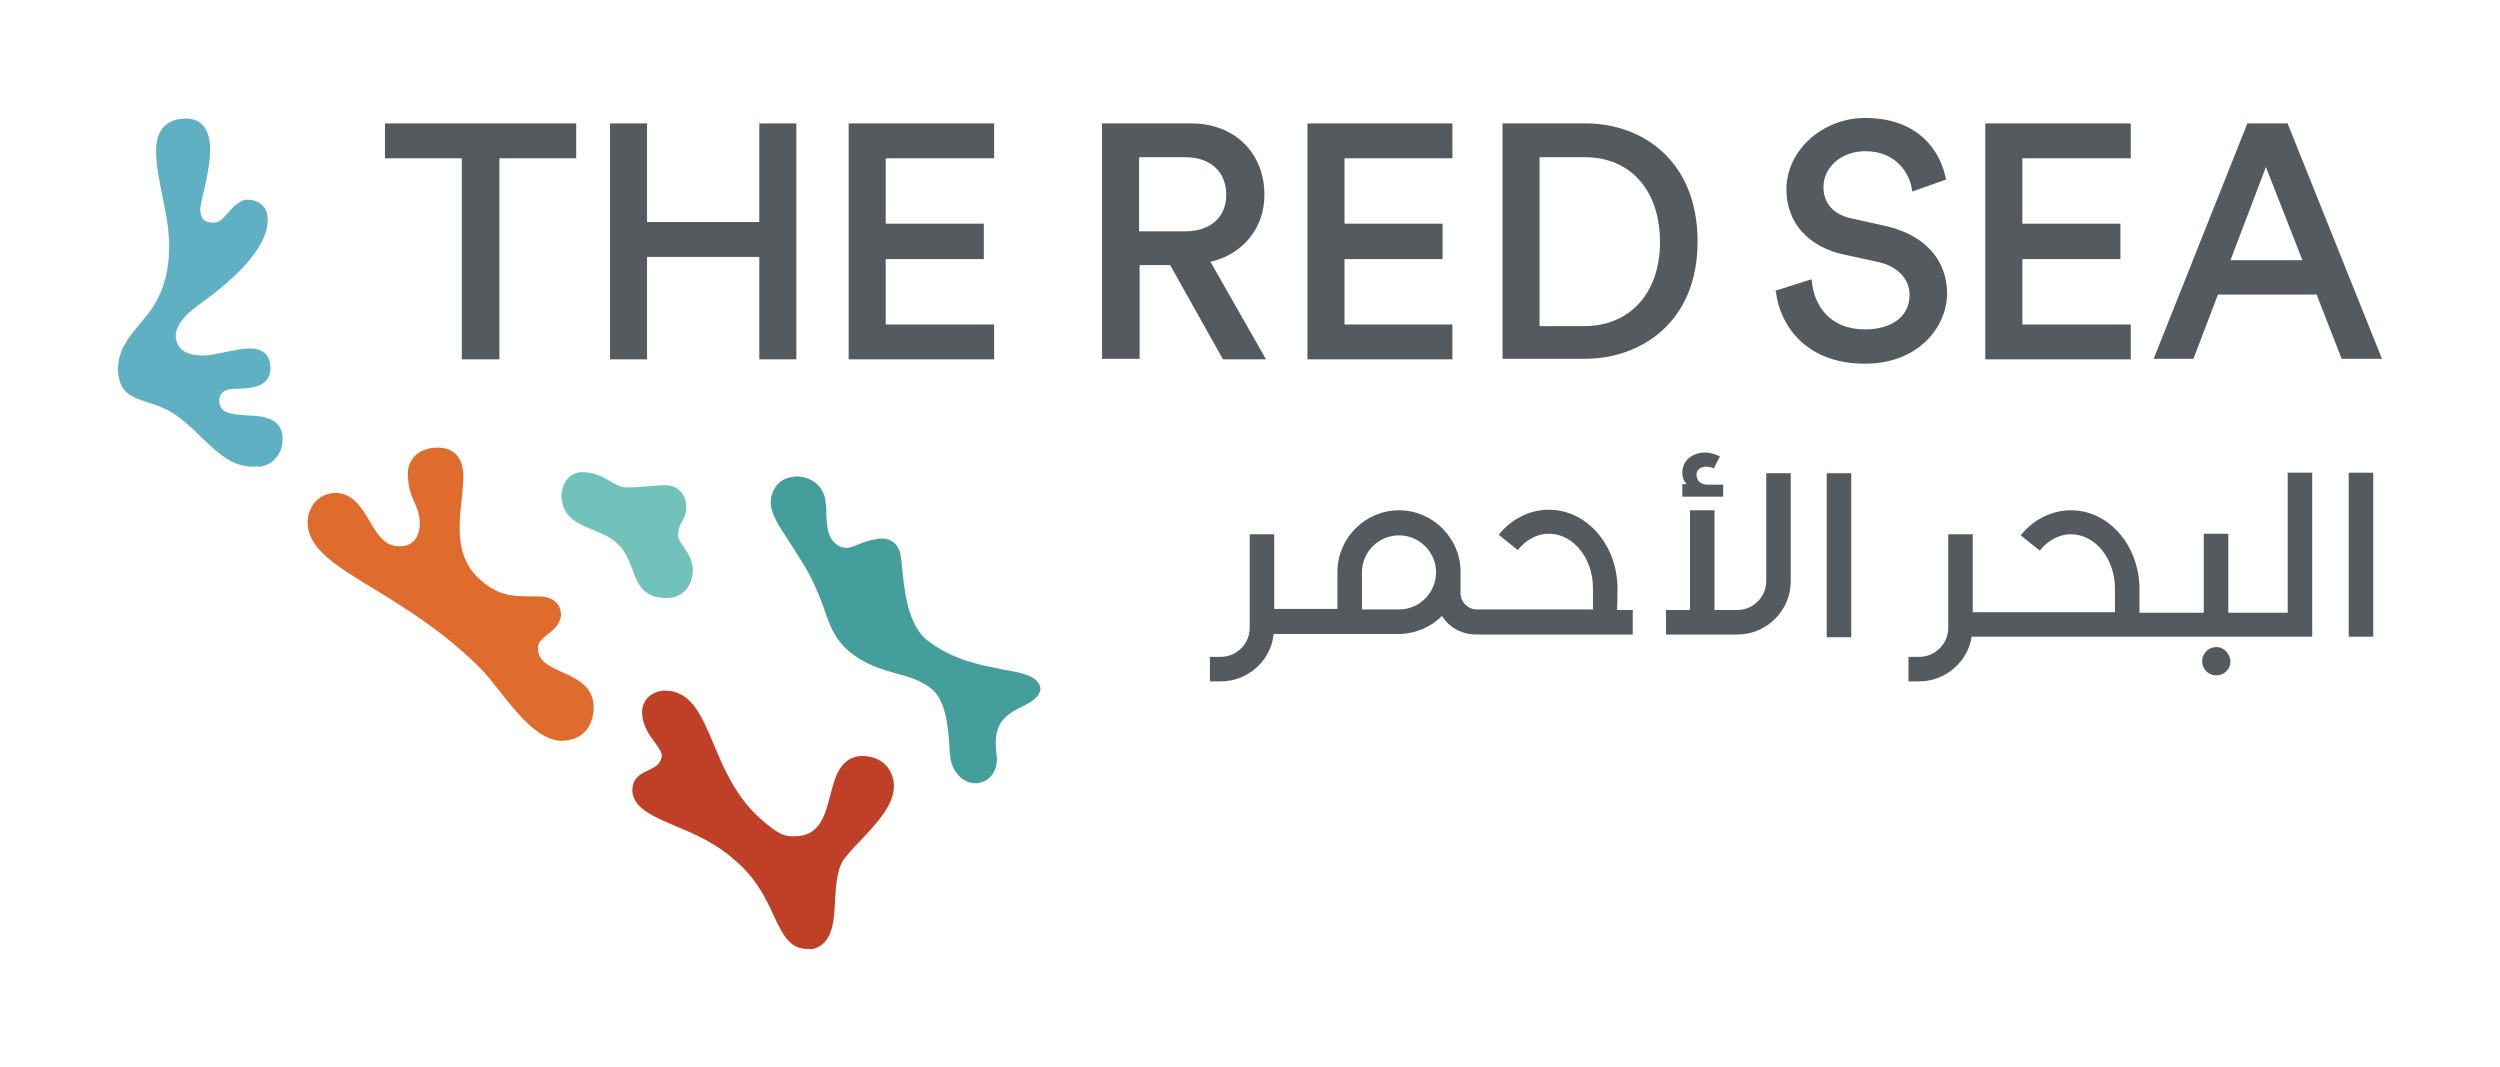
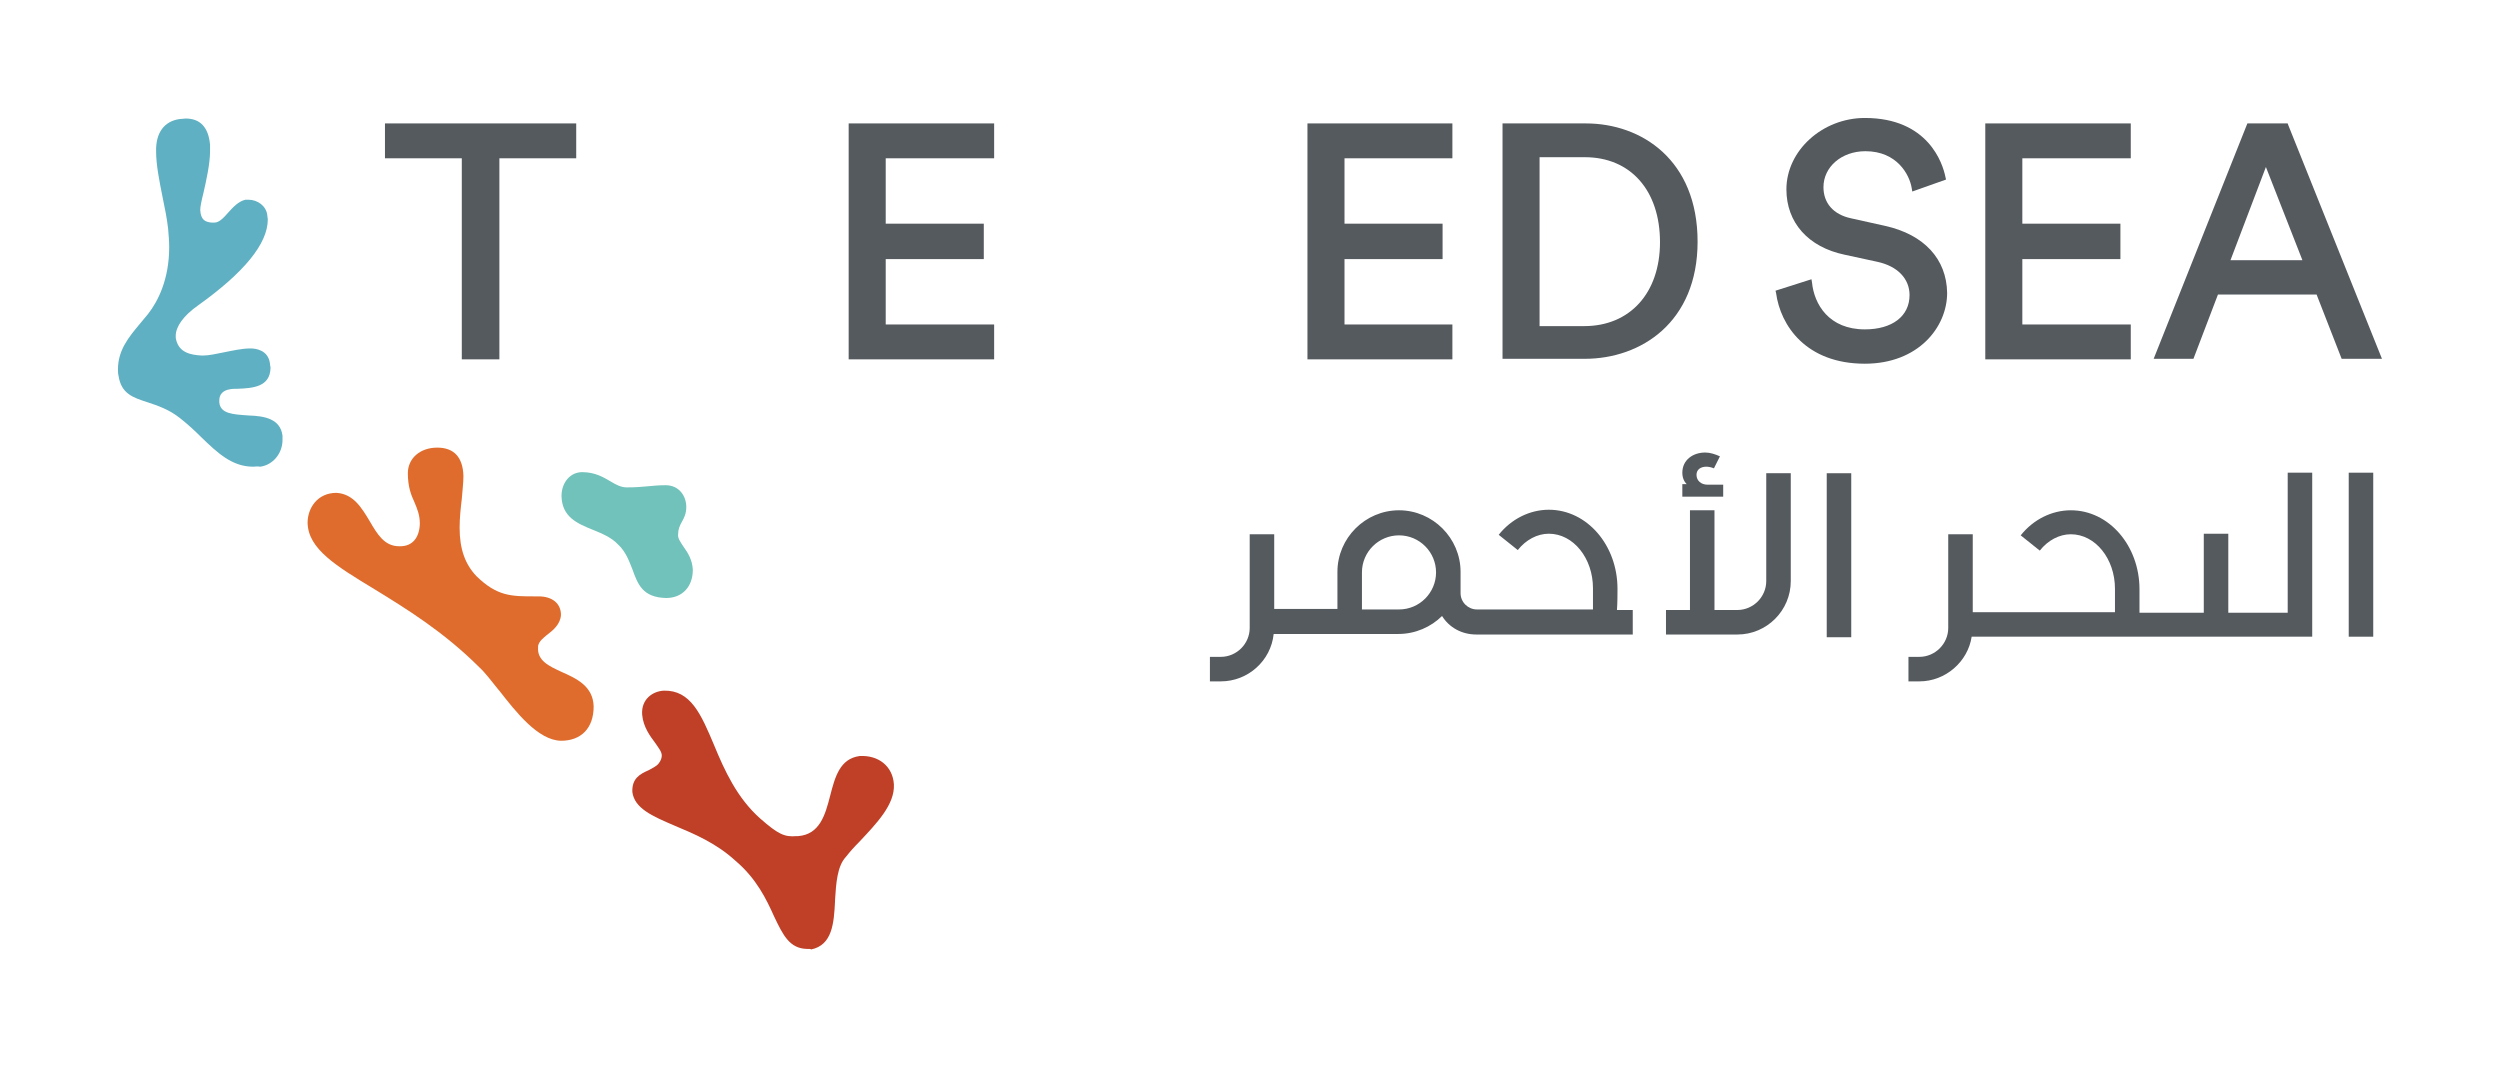
<svg xmlns="http://www.w3.org/2000/svg" xmlns:ns1="http://sodipodi.sourceforge.net/DTD/sodipodi-0.dtd" xmlns:ns2="http://www.inkscape.org/namespaces/inkscape" version="1.1" id="LOGO_H" x="0px" y="0px" viewBox="0 0 331.264 141.444" xml:space="preserve" ns1:docname="Red_Sea_Project_Logo.svg" width="331.264" height="141.444" ns2:version="1.3.2 (091e20e, 2023-11-25, custom)">
  <defs id="defs16">
	
	
	

		
		
		
		
		
		
		
		
		
	
		
		
		
		
		
		
		
	</defs>
  <ns1:namedview id="namedview16" pagecolor="#ffffff" bordercolor="#999999" borderopacity="1" ns2:showpageshadow="2" ns2:pageopacity="0" ns2:pagecheckerboard="0" ns2:deskcolor="#d1d1d1" ns2:zoom="1.7254902" ns2:cx="170.96591" ns2:cy="117.06818" ns2:window-width="1500" ns2:window-height="912" ns2:window-x="-8" ns2:window-y="-8" ns2:window-maximized="1" ns2:current-layer="LOGO_H" />
  <style type="text/css" id="style1">
	.st0{fill:#C03F27;}
	.st1{fill:#449F9C;}
	.st2{fill:#71C2BA;}
	.st3{fill:#DF6C2D;}
	.st4{fill:#5FB0C2;}
	.st5{fill:#FFFFFF;}
</style>
  <g id="g18" transform="matrix(0.722,0,0,0.722,9.062,13.321)">
    <g id="g5" style="display:inline">
      <path class="st0" d="m 135.9,155.7 c -0.1,0 -0.2,0 -0.4,0 -3.1,-0.1 -4.3,-2.4 -6,-6 -1.4,-3.1 -3.2,-6.9 -7.1,-10.2 -3.5,-3.2 -7.5,-4.9 -11.1,-6.4 -4.2,-1.8 -7.4,-3.2 -7.8,-6.2 -0.1,-2.5 1.4,-3.3 3,-4 0.7,-0.4 1.4,-0.7 1.8,-1.2 0.4,-0.5 0.6,-1 0.6,-1.5 0,-0.7 -0.6,-1.4 -1.2,-2.3 -0.9,-1.2 -2.2,-2.9 -2.4,-5.2 -0.2,-2.8 1.9,-4.3 4,-4.4 4.9,-0.1 6.8,4.3 9.2,10 1.9,4.6 4.2,9.7 8.5,13.5 3.2,2.8 4.4,3.4 6.6,3.2 0.1,0 0.2,0 0.3,0 4,-0.3 5,-3.9 5.9,-7.4 0.9,-3.5 1.8,-6.8 5.4,-7.3 3.5,-0.2 6.1,1.9 6.3,5.2 0.2,3.7 -3.2,7.2 -6.4,10.6 -0.9,0.9 -1.7,1.8 -2.4,2.7 -1.6,1.7 -1.8,4.8 -2,7.9 v 0.2 c -0.2,4.1 -0.5,8.1 -4.4,8.9 -0.1,-0.1 -0.2,-0.1 -0.4,-0.1 z" id="path1" />
-       <path class="st1" d="m 166.5,125.3 c -2.7,0 -4.3,-2.6 -4.6,-4.4 -0.1,-0.7 -0.2,-1.6 -0.2,-2.5 -0.3,-3.8 -0.7,-8.5 -3.5,-10.6 -1.9,-1.4 -3.8,-2 -6.1,-2.6 -2.4,-0.7 -5.2,-1.4 -8.2,-3.6 -3.1,-2.4 -4,-4.8 -5.1,-8 -0.9,-2.5 -1.9,-5.3 -4.2,-9 -0.9,-1.4 -1.7,-2.7 -2.4,-3.8 -1.6,-2.4 -2.8,-4.2 -3.2,-6.1 0,-0.2 -0.1,-0.5 -0.1,-0.7 -0.1,-2.1 1.2,-4.5 3.8,-4.9 0.3,0 0.5,-0.1 0.8,-0.1 2.3,-0.1 4.8,1.3 5.4,4.1 0.1,0.7 0.2,1.5 0.2,2.3 V 76 c 0.1,2.2 0.3,4.3 1.8,5.4 0.6,0.5 1.2,0.7 1.9,0.7 0,0 0,0 0,0 0.7,0 1.3,-0.3 2.1,-0.6 0.9,-0.4 2,-0.8 3.4,-1 0.3,-0.1 0.6,-0.1 0.8,-0.1 2.1,-0.1 3.5,1.3 3.7,3.5 0.1,0.5 0.1,1.1 0.2,1.8 0.4,4 1,10.7 4.8,13.5 4.6,3.5 9.6,4.4 13.6,5.2 3.5,0.6 6.1,1.1 6.9,3 0.1,0.3 0.1,0.4 0.1,0.6 -0.2,1.5 -1.5,2.3 -3.3,3.2 -2.4,1.2 -5.1,2.5 -4.9,7.2 0,0.4 0.1,0.9 0.1,1.4 0,0.3 0.1,0.5 0.1,0.8 0.1,1.9 -0.8,4.3 -3.6,4.7 z" id="path2" />
      <path class="st2" d="m 109.7,91.3 c -4.3,-0.1 -5.2,-2.5 -6.2,-5.3 -0.6,-1.5 -1.2,-3.2 -2.6,-4.5 -1.2,-1.3 -2.9,-2 -4.6,-2.7 -3,-1.2 -5.7,-2.4 -5.8,-6.2 0,-2.5 1.6,-4.4 3.8,-4.4 2.4,0 4,1 5.2,1.7 1,0.6 1.9,1.1 3,1.1 1.6,0 2.7,-0.1 3.8,-0.2 1,-0.1 2.1,-0.2 3.3,-0.2 2.5,0 3.8,2 3.8,4 0,1.2 -0.4,2 -0.8,2.7 -0.4,0.7 -0.7,1.4 -0.7,2.3 -0.1,0.7 0.4,1.4 1,2.3 0.8,1.1 1.6,2.4 1.7,4.2 0,3.1 -1.9,5.2 -4.9,5.2 z" id="path3" />
      <path class="st3" d="m 90.4,117.5 c -4.2,-0.1 -8.2,-5.2 -11.4,-9.3 l -0.1,-0.1 C 77.6,106.5 76.5,105 75.4,104 68.9,97.5 61.9,93.2 56.2,89.7 49.1,85.4 44,82.3 43.9,77.5 c 0,-2.7 1.8,-5.5 5.3,-5.5 3.1,0.2 4.6,2.7 6.1,5.2 1.4,2.4 2.7,4.6 5.4,4.6 h 0.2 c 2.2,0 3.5,-1.5 3.6,-4.1 0,-1.7 -0.5,-2.8 -1,-4 -0.6,-1.3 -1.2,-2.8 -1.2,-5.3 0,-2.7 2.2,-4.7 5.4,-4.7 3.1,0 4.7,1.8 4.8,5.2 0,1.3 -0.2,2.8 -0.3,4.2 -0.2,1.7 -0.4,3.5 -0.4,5.3 0,3.9 1,6.7 3.1,8.9 3.8,3.7 6.4,3.7 10.7,3.7 h 0.7 c 2.5,0 4.1,1.3 4.1,3.4 -0.1,1.7 -1.4,2.8 -2.6,3.7 -0.7,0.6 -1.4,1.1 -1.6,2 0,0 0,0.2 0,0.2 -0.2,2.5 2,3.5 4.4,4.6 2.7,1.2 5.7,2.6 5.8,6.3 0,4 -2.3,6.3 -6,6.3 z" id="path4" />
      <path class="st4" d="M 33.9,67.2 C 30,67.2 27.3,64.6 24.4,61.8 23.2,60.6 21.9,59.4 20.5,58.3 18.5,56.7 16.4,56 14.6,55.4 11.8,54.5 9.7,53.8 9.2,50.5 9.1,50.1 9.1,49.7 9.1,49.3 c 0,-3.5 2,-5.9 4,-8.3 0.5,-0.6 1,-1.2 1.5,-1.8 1.8,-2.3 3.9,-6.3 3.9,-12.3 0,-1.1 -0.1,-2.2 -0.2,-3.4 -0.2,-1.8 -0.6,-3.8 -1,-5.7 -0.6,-3 -1.2,-6 -1.2,-8.4 -0.1,-3.5 1.5,-5.6 4.3,-6 0.4,0 0.8,-0.1 1.1,-0.1 2.7,0 4.2,1.6 4.5,4.8 0,0.5 0,0.8 0,1.2 0,2.3 -0.7,5.4 -1.2,7.6 -0.4,1.6 -0.6,2.6 -0.6,3.2 0.1,1.8 0.9,2.2 2.1,2.3 h 0.5 c 0.9,0 1.7,-0.9 2.5,-1.8 0.9,-1 1.9,-2.1 3.2,-2.4 0.2,0 0.3,0 0.5,0 1.8,0 3.3,1.2 3.5,2.8 0,0.3 0.1,0.6 0.1,0.8 0,4.5 -4.4,9.8 -12.8,15.8 -2.7,1.9 -4.1,3.9 -4.1,5.6 0,0.3 0,0.5 0.1,0.8 0.6,2.3 2.7,2.7 4.7,2.8 h 0.2 c 1.1,0 2.4,-0.3 3.9,-0.6 1.5,-0.3 3.3,-0.7 4.7,-0.7 h 0.2 c 0.7,0 3.2,0.2 3.5,2.8 0,0.3 0.1,0.5 0.1,0.8 -0.1,3.4 -3.1,3.7 -6.1,3.8 -0.5,0 -1,0 -1.4,0.1 -1.2,0.2 -1.9,0.9 -1.9,2 v 0.4 c 0.2,2.1 2.5,2.2 5.4,2.4 2.9,0.1 5.8,0.6 6.2,3.7 0,0.2 0,0.5 0,0.8 0,2.5 -1.8,4.6 -4.1,4.9 -0.5,-0.1 -0.9,0 -1.3,0 z" id="path5" />
    </g>
    <g id="g16">
      <polygon class="st5" points="58.1,4.2 58.1,10.6 72.2,10.6 72.2,47.5 79.1,47.5 79.1,10.6 93.2,10.6 93.2,4.2 " id="polygon5" style="fill:#555a5f;fill-opacity:1" />
-       <polygon class="st5" points="99.4,4.2 99.4,47.5 106.2,47.5 106.2,28.7 126.8,28.7 126.8,47.5 133.6,47.5 133.6,4.2 126.8,4.2 126.8,22.3 106.2,22.3 106.2,4.2 " id="polygon6" style="fill:#555a5f;fill-opacity:1" />
      <polygon class="st5" points="150,41.1 150,29.1 168,29.1 168,22.6 150,22.6 150,10.6 169.9,10.6 169.9,4.2 143.2,4.2 143.2,47.5 169.9,47.5 169.9,41.1 " id="polygon7" style="fill:#555a5f;fill-opacity:1" />
-       <path class="st5" d="M 219.5,17.3 C 219.5,9.6 214,4.2 206.1,4.2 h -16.4 v 43.2 h 6.9 V 30.2 h 5.6 l 9.7,17.3 h 7.9 L 209.6,29.6 c 6,-1.4 9.9,-6.2 9.9,-12.3 z m -23,-6.9 h 8.5 c 4.6,0 7.5,2.7 7.5,6.9 0,4.1 -2.9,6.7 -7.5,6.7 h -8.5 z" id="path7" style="fill:#555a5f;fill-opacity:1" />
      <polygon class="st5" points="234.2,41.1 234.2,29.1 252.2,29.1 252.2,22.6 234.2,22.6 234.2,10.6 254,10.6 254,4.2 227.4,4.2 227.4,47.5 254,47.5 254,41.1 " id="polygon8" style="fill:#555a5f;fill-opacity:1" />
      <path class="st5" d="m 278.5,4.2 h -15.3 v 43.2 h 15.1 c 10.3,0 20.7,-6.7 20.7,-21.5 0,-15 -10.3,-21.7 -20.5,-21.7 z m -8.5,6.2 h 8.3 c 8.4,0 13.8,6.1 13.8,15.6 0,9.3 -5.5,15.4 -13.9,15.4 H 270 Z" id="path8" style="fill:#555a5f;fill-opacity:1" />
      <path class="st5" d="m 333.4,23 -6.3,-1.4 c -3.2,-0.7 -5,-2.8 -5,-5.7 0,-3.7 3.3,-6.6 7.7,-6.6 5.8,0 8.1,4.3 8.5,6.8 l 0.1,0.6 6.2,-2.2 -0.1,-0.4 C 344,11.5 341.3,3.2 329.7,3.2 c -7.8,0 -14.4,6 -14.4,13.1 0,6.1 4,10.6 10.7,12 l 6,1.3 c 3.7,0.8 5.9,3.1 5.9,6.1 0,3.9 -3.2,6.3 -8.2,6.3 -6.6,0 -9.3,-4.6 -9.7,-8.6 l -0.1,-0.6 -6.6,2.1 0.1,0.4 c 0.8,6 5.5,13 16.3,13 9.8,0 15.1,-6.7 15.1,-13 -0.1,-6.2 -4.2,-10.7 -11.4,-12.3 z" id="path9" style="fill:#555a5f;fill-opacity:1" />
      <polygon class="st5" points="358.6,41.1 358.6,29.1 376.6,29.1 376.6,22.6 358.6,22.6 358.6,10.6 378.5,10.6 378.5,4.2 351.8,4.2 351.8,47.5 378.5,47.5 378.5,41.1 " id="polygon9" style="fill:#555a5f;fill-opacity:1" />
      <path class="st5" d="m 407.4,4.5 -0.1,-0.3 h -7.4 l -17.2,43.2 h 7.3 l 4.5,-11.8 h 18.1 l 4.6,11.8 h 7.4 z m 2.6,24.8 h -13.2 l 6.5,-17.1 z" id="path10" style="fill:#555a5f;fill-opacity:1" />
    </g>
    <g id="g17">
      <path class="st5" d="m 311.6,88.2 c 0,2.9 -2.4,5.3 -5.3,5.3 h -4.2 V 75.2 h -4.5 v 18.3 h -4.4 V 98 h 13.1 c 5.4,0 9.8,-4.4 9.8,-9.8 V 68.4 h -4.5 z" id="path11" style="fill:#555a5f;fill-opacity:1" />
      <path class="st5" d="m 284.3,89.6 c 0,-8 -5.6,-14.5 -12.6,-14.5 -3.5,0 -6.9,1.7 -9.2,4.6 l 3.5,2.8 c 1.5,-1.9 3.6,-3 5.7,-3 4.5,0 8.1,4.5 8.1,10 0,0.9 0,2.5 0,3.9 h -21.3 c -1.6,0 -3,-1.3 -3,-3 v -3.9 c 0,-6.2 -5.1,-11.3 -11.3,-11.3 -6.2,0 -11.3,5.1 -11.3,11.3 v 6.8 H 221.3 V 79.6 h -4.5 v 17.2 c 0,2.9 -2.4,5.3 -5.3,5.3 h -2 v 4.5 h 2 c 5,0 9.2,-3.8 9.7,-8.7 h 11.6 2.2 9.1 c 3.1,0 6,-1.3 8,-3.3 1.3,2.1 3.6,3.4 6.3,3.4 h 28.7 v -4.5 h -2.9 c 0.1,-1.4 0.1,-2.9 0.1,-3.9 z m -40.1,3.8 h -6.8 v -6.8 c 0,-3.8 3.1,-6.8 6.8,-6.8 3.8,0 6.8,3.1 6.8,6.8 0,3.7 -3,6.8 -6.8,6.8 z" id="path12" style="fill:#555a5f;fill-opacity:1" />
-       <path class="st5" d="m 394.2,100.3 c -1.4,0 -2.6,1.1 -2.6,2.6 0,1.4 1.1,2.6 2.6,2.6 1.4,0 2.6,-1.1 2.6,-2.6 -0.1,-1.4 -1.2,-2.6 -2.6,-2.6 z" id="path13" style="fill:#555a5f;fill-opacity:1" />
      <path class="st5" d="m 303.7,70.5 h -2.9 c -1.1,0 -2,-0.7 -2,-1.8 0,-1 0.8,-1.5 1.8,-1.5 0.4,0 0.9,0.1 1.4,0.3 l 1.1,-2.2 c -0.9,-0.4 -1.8,-0.7 -2.7,-0.7 -2.3,0 -4.2,1.4 -4.2,3.7 0,0.9 0.3,1.6 0.8,2.1 h -0.8 v 2.3 h 7.5 z" id="path14" style="fill:#555a5f;fill-opacity:1" />
      <rect x="322.7" y="68.4" class="st5" width="4.5" height="30.1" id="rect14" style="fill:#555a5f;fill-opacity:1" />
      <rect x="418.5" y="68.3" class="st5" width="4.5" height="30.1" id="rect15" style="fill:#555a5f;fill-opacity:1" />
      <path class="st5" d="M 407.5,94 H 396.4 V 79.5 h -4.5 V 94 h -11.8 c 0,-1.5 0,-3.3 0,-4.3 0,-8 -5.6,-14.5 -12.6,-14.5 -3.5,0 -6.9,1.7 -9.2,4.6 l 3.5,2.8 c 1.5,-1.9 3.6,-3 5.7,-3 4.5,0 8.1,4.5 8.1,10 0,1 0,2.8 0,4.3 H 349.5 V 79.6 H 345 v 17.2 c 0,2.9 -2.4,5.3 -5.3,5.3 h -2 v 4.5 h 2 c 4.8,0 8.9,-3.6 9.6,-8.2 h 60.3 v 0 h 2.2 V 68.3 h -4.5 V 94 Z" id="path15" style="fill:#555a5f;fill-opacity:1" />
    </g>
  </g>
</svg>